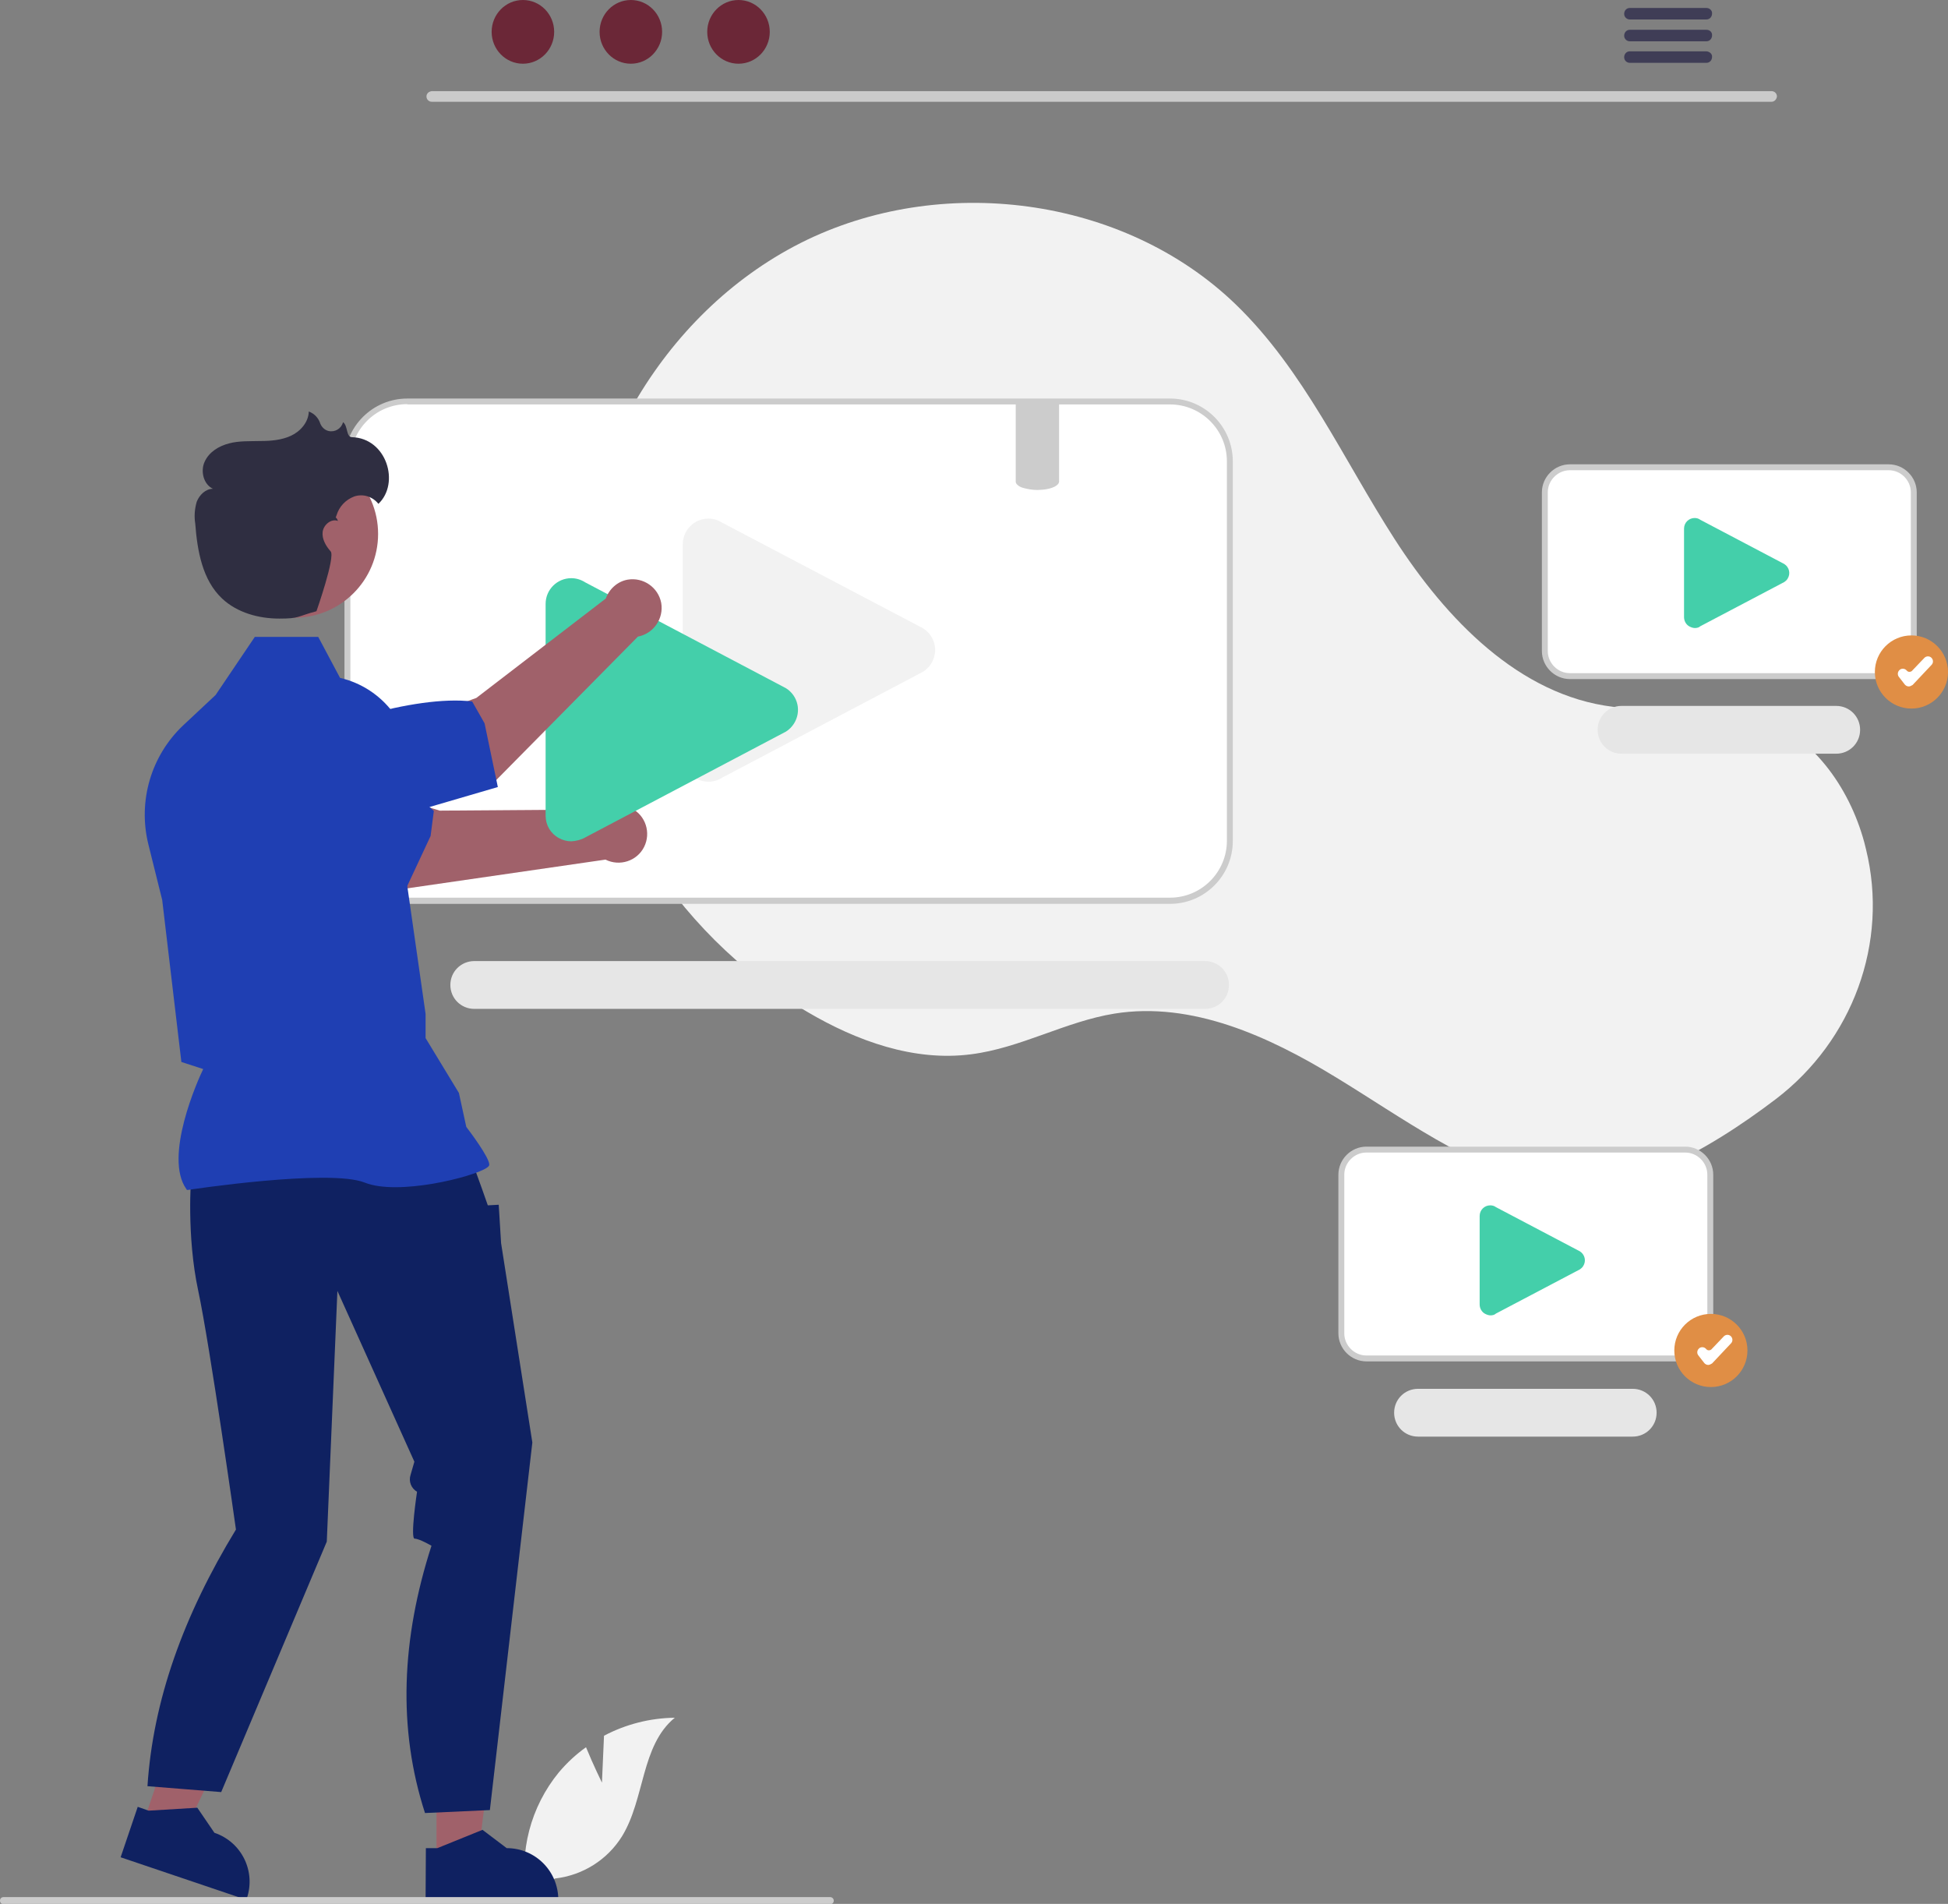
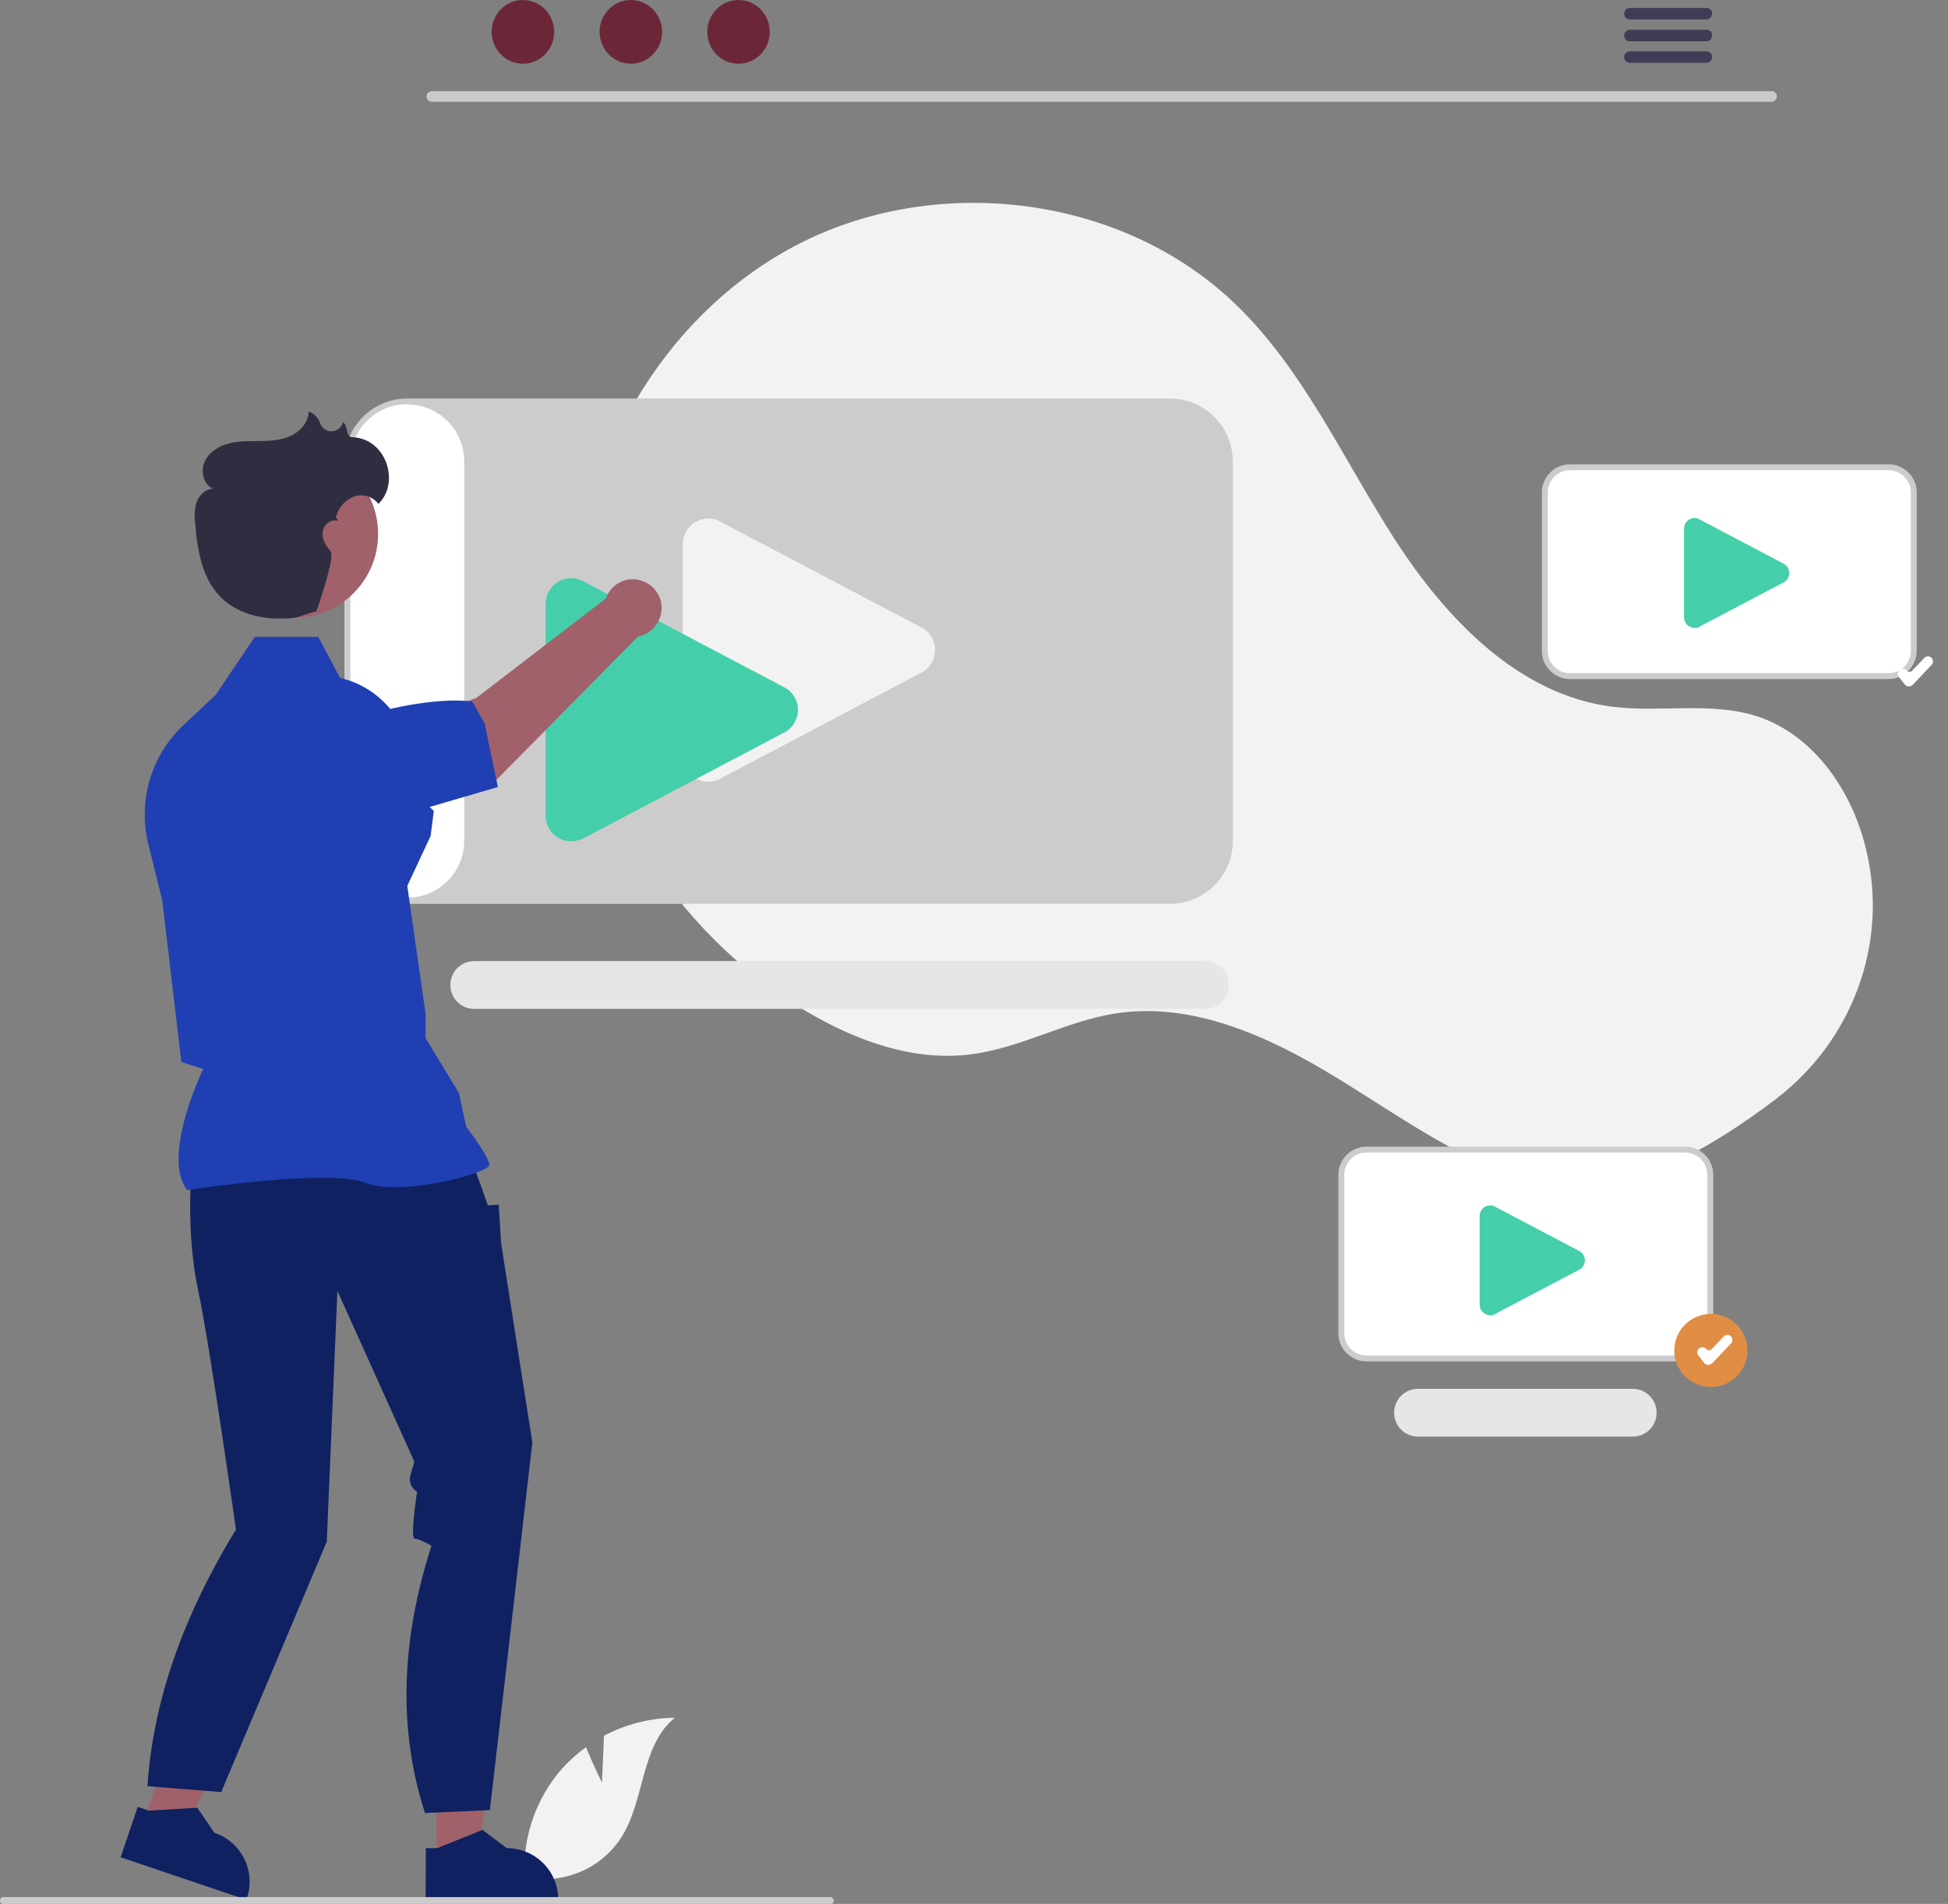
<svg xmlns="http://www.w3.org/2000/svg" id="Layer_1" x="0px" y="0px" viewBox="0 0 660.5 645.4" style="enable-background:new 0 0 660.5 645.4;" xml:space="preserve">
  <rect x="0" y="0" width="660.5" height="645.4" fill="#808080" stroke="none" />
  <style type="text/css">	.st0{fill:#F2F2F2;}	.st1{fill:#FFFFFF;}	.st2{fill:#CCCCCC;}	.st3{fill:#E6E6E6;}	.st4{fill:#44CFAA;}	.st5{fill:#A0616A;}	.st6{fill:#1F3FB3;}	.st7{fill:#0F2161;}	.st8{fill:#2F2E41;}	.st9{fill:#CACACA;}	.st10{fill:#6B2737;}	.st11{fill:#3F3D56;}	.st12{fill:#E08E45;}</style>
  <path class="st0" d="M204.1,604.3l0.7-15.9c7.4-3.9,15.6-6,24-6.1c-11.5,9.4-10.1,27.5-17.9,40.2c-5,8-13.3,13.2-22.7,14.3l-9.6,5.9 c-2.7-14.9,1.3-30.2,10.9-41.9c2.7-3.2,5.8-6.1,9.2-8.5C201.1,598.2,204.1,604.3,204.1,604.3z" />
  <path class="st0" d="M602.1,372.6c26-19.8,38.4-53,30.6-84.7c-0.2-0.8-0.4-1.6-0.6-2.4c-5.1-18.8-17.9-36.7-36.4-42.7 c-15.6-5-32.6-1.2-48.8-3.2c-31.9-3.9-56.6-29.8-74-56.8c-17.4-27-30.8-57.3-53.9-79.6c-38.1-36.8-100.3-44.7-147.6-20.8 c-47.3,24-77.4,77.1-76.1,130.1c1.3,53,32.7,103.6,78.4,130.5c16.8,9.9,36.2,16.9,55.5,14.4c16.8-2.1,32-11.1,48.7-13.8 c26.2-4.2,52.3,7.7,74.9,21.5c22.7,13.8,44.6,30.2,70.4,36.6C548.1,408,579.1,390.1,602.1,372.6z" />
  <path class="st1" d="M396.7,136H138.1c-11.2,0-20.3,9.1-20.3,20.3v128.7c0,11.2,9.1,20.3,20.3,20.3h258.6c11.2,0,20.3-9.1,20.3-20.3 V156.4C417,145.1,407.9,136,396.7,136z" />
-   <path class="st2" d="M396.7,306.4H138.1c-11.8,0-21.3-9.6-21.3-21.3V156.4c0-11.8,9.6-21.3,21.3-21.3h258.6 c11.8,0,21.3,9.6,21.3,21.3v128.7C418,296.8,408.5,306.4,396.7,306.4z M138.1,137c-10.7,0-19.3,8.7-19.3,19.3v128.7 c0,10.7,8.7,19.3,19.3,19.3h258.6c10.7,0,19.3-8.7,19.3-19.3V156.4c0-10.7-8.7-19.3-19.3-19.3H138.1z" />
+   <path class="st2" d="M396.7,306.4H138.1c-11.8,0-21.3-9.6-21.3-21.3V156.4c0-11.8,9.6-21.3,21.3-21.3h258.6 c11.8,0,21.3,9.6,21.3,21.3v128.7C418,296.8,408.5,306.4,396.7,306.4z M138.1,137c-10.7,0-19.3,8.7-19.3,19.3v128.7 c0,10.7,8.7,19.3,19.3,19.3c10.7,0,19.3-8.7,19.3-19.3V156.4c0-10.7-8.7-19.3-19.3-19.3H138.1z" />
  <path class="st3" d="M408.6,342H160.8c-4.5,0-8.1-3.6-8.1-8.1s3.6-8.1,8.1-8.1h247.8c4.5,0,8.1,3.6,8.1,8.1S413.1,342,408.6,342z" />
  <path class="st0" d="M240.2,265c-1.5,0-2.9-0.4-4.2-1.1c-2.8-1.5-4.5-4.4-4.5-7.6v-71.8c0-4.8,3.9-8.7,8.7-8.7 c1.7,0,3.3,0.5,4.7,1.4L313,213c4.1,2.6,5.3,7.9,2.7,12c-0.7,1.1-1.6,2-2.7,2.7l-68.1,35.9C243.5,264.5,241.9,265,240.2,265z" />
  <path class="st1" d="M640.4,229.2H532.3c-4.7,0-8.5-3.8-8.5-8.5v-53.8c0-4.7,3.8-8.5,8.5-8.5h108.1c4.7,0,8.5,3.8,8.5,8.5v53.8 C648.8,225.3,645,229.2,640.4,229.2z" />
  <path class="st2" d="M640.4,230.2H532.3c-5.2,0-9.5-4.3-9.5-9.5v-53.8c0-5.2,4.3-9.5,9.5-9.5h108.1c5.2,0,9.5,4.3,9.5,9.5v53.8 C649.8,225.9,645.6,230.2,640.4,230.2z M532.3,159.4c-4.1,0-7.5,3.4-7.5,7.5v53.8c0,4.1,3.4,7.5,7.5,7.5h108.1 c4.1,0,7.5-3.4,7.5-7.5v-53.8c0-4.1-3.4-7.5-7.5-7.5H532.3z" />
-   <path class="st3" d="M622.6,255.5h-72.8c-4.5,0-8.1-3.6-8.1-8.1c0-4.5,3.6-8.1,8.1-8.1h72.8c4.5,0,8.1,3.6,8.1,8.1 S627.1,255.5,622.6,255.5z" />
  <path class="st4" d="M574.7,212.9c-0.6,0-1.2-0.2-1.8-0.5c-1.2-0.6-1.9-1.9-1.9-3.2v-30c0-2,1.6-3.6,3.6-3.6c0.7,0,1.4,0.2,1.9,0.6 l28.5,15c1.7,1.1,2.2,3.3,1.1,5c-0.3,0.5-0.7,0.8-1.1,1.1l-28.5,15C576.1,212.7,575.4,212.9,574.7,212.9z" />
  <path class="st1" d="M571.4,460.5H463.3c-4.7,0-8.5-3.8-8.5-8.5v-53.8c0-4.7,3.8-8.5,8.5-8.5h108.1c4.7,0,8.5,3.8,8.5,8.5V452 C579.8,456.7,576,460.5,571.4,460.5z" />
  <path class="st2" d="M571.4,461.5H463.3c-5.2,0-9.5-4.3-9.5-9.5v-53.8c0-5.2,4.3-9.5,9.5-9.5h108.1c5.2,0,9.5,4.3,9.5,9.5V452 C580.8,457.3,576.6,461.5,571.4,461.5z M463.3,390.7c-4.1,0-7.5,3.4-7.5,7.5V452c0,4.1,3.4,7.5,7.5,7.5h108.1c4.1,0,7.5-3.4,7.5-7.5 v-53.8c0-4.1-3.4-7.5-7.5-7.5H463.3z" />
  <path class="st3" d="M553.6,487h-72.8c-4.5,0-8.1-3.6-8.1-8.1c0-4.5,3.6-8.1,8.1-8.1h72.8c4.5,0,8.1,3.6,8.1,8.1 S558.1,487,553.6,487L553.6,487z" />
  <path class="st4" d="M505.4,445.9c-0.6,0-1.2-0.2-1.8-0.5c-1.2-0.6-1.9-1.9-1.9-3.2v-30c0-2,1.6-3.6,3.6-3.6c0.7,0,1.4,0.2,1.9,0.6 l28.5,15c1.7,1.1,2.2,3.3,1.1,5c-0.3,0.5-0.7,0.8-1.1,1.1l-28.5,15C506.8,445.7,506.1,445.9,505.4,445.9z" />
-   <path class="st5" d="M204.4,274.4l-55.3,0.4c0,0-31.5-10.2-45.8-8l-5.5,21.5l39.2,13l68.3-9.9c4.8,2.4,10.7,0.5,13.1-4.3 c2.4-4.8,0.5-10.7-4.3-13.1C211.1,272.3,207.4,272.5,204.4,274.4L204.4,274.4z" />
  <path class="st6" d="M136.7,303.3L71,284.4l-6-22.3c-3.2-6.1-2.6-13.4,1.4-18.9l0,0c5.6-7.6,10-0.1,17.9,5 c13.9,1,48.7,12.9,62.8,26.7l-1.1,8.5L136.7,303.3z" />
  <path class="st4" d="M193.7,285.2c-1.5,0-2.9-0.4-4.2-1.1c-2.8-1.5-4.5-4.4-4.5-7.6v-71.8c0-4.8,3.9-8.7,8.7-8.7 c1.7,0,3.3,0.5,4.7,1.4l68.1,35.9c4.1,2.6,5.3,7.9,2.7,12c-0.7,1.1-1.6,2-2.7,2.7l-68.1,35.9C197,284.7,195.4,285.1,193.7,285.2z" />
  <polygon class="st5" points="148,631.1 161.9,631.1 168.6,577.2 148,577.2 " />
  <path class="st7" d="M144.4,626.5l3.9,0l15.3-6.2l8.2,6.2h0c9.7,0,17.5,7.8,17.5,17.5v0.6l-45,0L144.4,626.5z" />
  <polygon class="st5" points="48.6,617.9 61.8,622.4 85.4,573.6 65.8,567 " />
  <path class="st7" d="M46.7,612.5l3.7,1.3l16.5-1l5.8,8.5l0,0c9.2,3.1,14.1,13,11,22.2l-0.2,0.5l-42.6-14.4L46.7,612.5z" />
  <path class="st7" d="M64.8,399.2c0,0-1.6,19.6,2.4,38.3s12.8,81,12.8,81c-17.8,29.2-28.1,57.9-30,87l25,2l35.8-84.9l3.6-85 l26.1,57.9l-1.3,4.5c-0.7,2.2,0.2,4.5,2.2,5.7l0,0c0,0-2.4,15.9-0.8,15.9s5.7,2.4,5.7,2.4c-10.2,31.6-11.5,61.9-2.2,90.6l22-1 l14.4-124.6l-10.6-67.6l-0.8-13l-3.7,0.2l-1.9-5.4l-3.4-9.4L64.8,399.2z" />
  <path class="st6" d="M63.3,403.3l-0.1-0.2c-7.8-10.9,3.9-37,5.7-40.7l-7.4-2.4L55,305.1l-4.7-18.9c-3.6-14.6,0.9-30,11.8-40.3 l11-10.3l13.3-19.7h21.5l7.4,13.9c14.7,3.4,24.9,16.9,24.2,32l-1.7,36.5l6.5,45.4l0,8.2l11.3,18.6l2.5,11.5c1,1.3,7.8,10.3,7.8,12.8 c0,0.4-0.3,0.7-0.9,1.1c-4.6,3.1-30,9.5-41.3,5c-12-4.8-59.6,2.4-60.1,2.5L63.3,403.3z" />
  <path class="st2" d="M282.7,644.3c0,0.7-0.5,1.2-1.2,1.2c0,0,0,0,0,0H1.2c-0.7,0-1.2-0.5-1.2-1.2s0.5-1.2,1.2-1.2h280.3 C282.1,643.1,282.7,643.6,282.7,644.3L282.7,644.3z" />
  <circle class="st5" cx="99.8" cy="181" r="28.4" />
  <path class="st5" d="M205.4,202.9l-43.9,33.7c0,0-31.2,10.9-41.4,21.2l8.6,20.4l39.1-13.3l48.5-49.1c5.3-1,8.8-6.1,7.9-11.4 c-1-5.3-6.1-8.8-11.4-7.9C209.4,197.1,206.6,199.6,205.4,202.9z" />
  <path class="st6" d="M168.8,266.8l-60.9,17.8l-21-7.4c-6.2-2.9-10.2-9.1-10.3-15.9l0,0c-0.1-9.4,7.9-6.1,17.3-6.8 c11.7-7.6,46.6-19.1,66.2-16.7l4.2,7.4L168.8,266.8z" />
  <path class="st8" d="M119.3,148.2c-2-0.1-1.3-3.9-3-5.1c0,0,0,0.1,0,0.1c-0.6,2.1-2.7,3.4-4.9,2.9c-1.3-0.3-2.3-1.3-2.8-2.5 c-0.6-1.9-2-3.4-3.9-4.1c-0.1,3.6-2.8,6.7-6,8.2s-6.9,1.8-10.4,1.8c-3.6,0.1-7.2-0.1-10.6,0.8c-3.5,0.9-6.8,2.9-8.3,6.2 c-1.5,3.2-0.4,7.7,2.8,9.2c-2.5,0-4.6,2.1-5.5,4.4c-0.7,2.4-0.9,4.9-0.5,7.4c0.7,9.2,2.4,19.1,9.1,25.4c5.1,4.8,12.4,6.8,19.4,6.8 c7,0,5.8-0.7,12.6-2.5c0,0,6.5-18.5,4.8-20.3c-1.6-1.8-3-4.2-2.7-6.6s2.9-4.6,5.2-3.7c-0.4-1-0.7-1.2-0.8-1.1 c0.1-0.3,0.2-0.6,0.3-0.8c0.9-3,3.1-5.3,6-6.4c3-1,6.2,0,8.2,2.5C135.7,163.8,131.1,148.5,119.3,148.2z" />
  <path class="st9" d="M600.7,34.5H146.4c-1,0-1.8-0.8-1.8-1.8c0-1,0.8-1.7,1.8-1.8h454.3c1,0,1.8,0.8,1.8,1.8 C602.4,33.7,601.6,34.5,600.7,34.5z" />
  <ellipse class="st10" cx="177.3" cy="10.8" rx="10.6" ry="10.8" />
  <ellipse class="st10" cx="213.9" cy="10.8" rx="10.6" ry="10.8" />
  <ellipse class="st10" cx="250.4" cy="10.8" rx="10.6" ry="10.8" />
  <path class="st11" d="M578.6,2.7h-26c-1.1,0-1.9,0.9-1.9,2c0,1.1,0.9,1.9,1.9,1.9h26c1.1,0,1.9-0.9,1.9-2 C580.6,3.6,579.7,2.7,578.6,2.7z" />
  <path class="st11" d="M578.6,10.1h-26c-1.1,0-1.9,0.9-1.9,2c0,1.1,0.9,1.9,1.9,1.9h26c1.1,0,1.9-0.9,1.9-2 C580.6,10.9,579.7,10.1,578.6,10.1z" />
  <path class="st11" d="M578.6,17.4h-26c-1.1,0-1.9,0.9-1.9,2c0,1.1,0.9,1.9,1.9,1.9h26c1.1,0,1.9-0.9,1.9-2 C580.6,18.3,579.7,17.5,578.6,17.4z" />
  <path class="st2" d="M359.1,136v27.2c0,1.4-2.4,2.5-5.5,2.8c0,0-0.1,0-0.1,0c-0.5,0-1.1,0.1-1.7,0.1c-1.8,0-3.5-0.3-5.2-0.8 c-0.2-0.1-0.3-0.1-0.5-0.2c-0.1-0.1-0.3-0.1-0.4-0.2c-0.8-0.5-1.3-1-1.3-1.6V136L359.1,136z" />
  <circle class="st12" cx="580.1" cy="457.8" r="12.4" />
  <path class="st1" d="M579.2,462.7C579.1,462.7,579.1,462.7,579.2,462.7c-0.6,0-1-0.3-1.3-0.6l-2.1-2.7c-0.5-0.7-0.4-1.7,0.3-2.3 c0,0,0,0,0,0l0.1-0.1c0.7-0.5,1.7-0.4,2.3,0.3c0,0,0,0,0,0c0.4,0.5,1.1,0.6,1.7,0.2c0,0,0.1-0.1,0.1-0.1l4.2-4.4 c0.6-0.6,1.6-0.7,2.3-0.1l0.1,0.1c0.6,0.6,0.7,1.6,0.1,2.3c0,0,0,0,0,0l-6.5,6.9C580,462.5,579.6,462.7,579.2,462.7z" />
-   <circle class="st12" cx="648.1" cy="227.8" r="12.4" />
  <path class="st1" d="M647.2,232.7C647.1,232.7,647.1,232.7,647.2,232.7c-0.6,0-1-0.3-1.3-0.6l-2.1-2.7c-0.5-0.7-0.4-1.7,0.3-2.3 c0,0,0,0,0,0l0.1-0.1c0.7-0.5,1.7-0.4,2.3,0.3c0,0,0,0,0,0c0.4,0.5,1.1,0.6,1.7,0.2c0,0,0.1-0.1,0.1-0.1l4.2-4.4 c0.6-0.6,1.6-0.7,2.3-0.1l0.1,0.1c0.6,0.6,0.7,1.6,0.1,2.3c0,0,0,0,0,0l-6.5,6.9C648,232.5,647.6,232.7,647.2,232.7z" />
</svg>